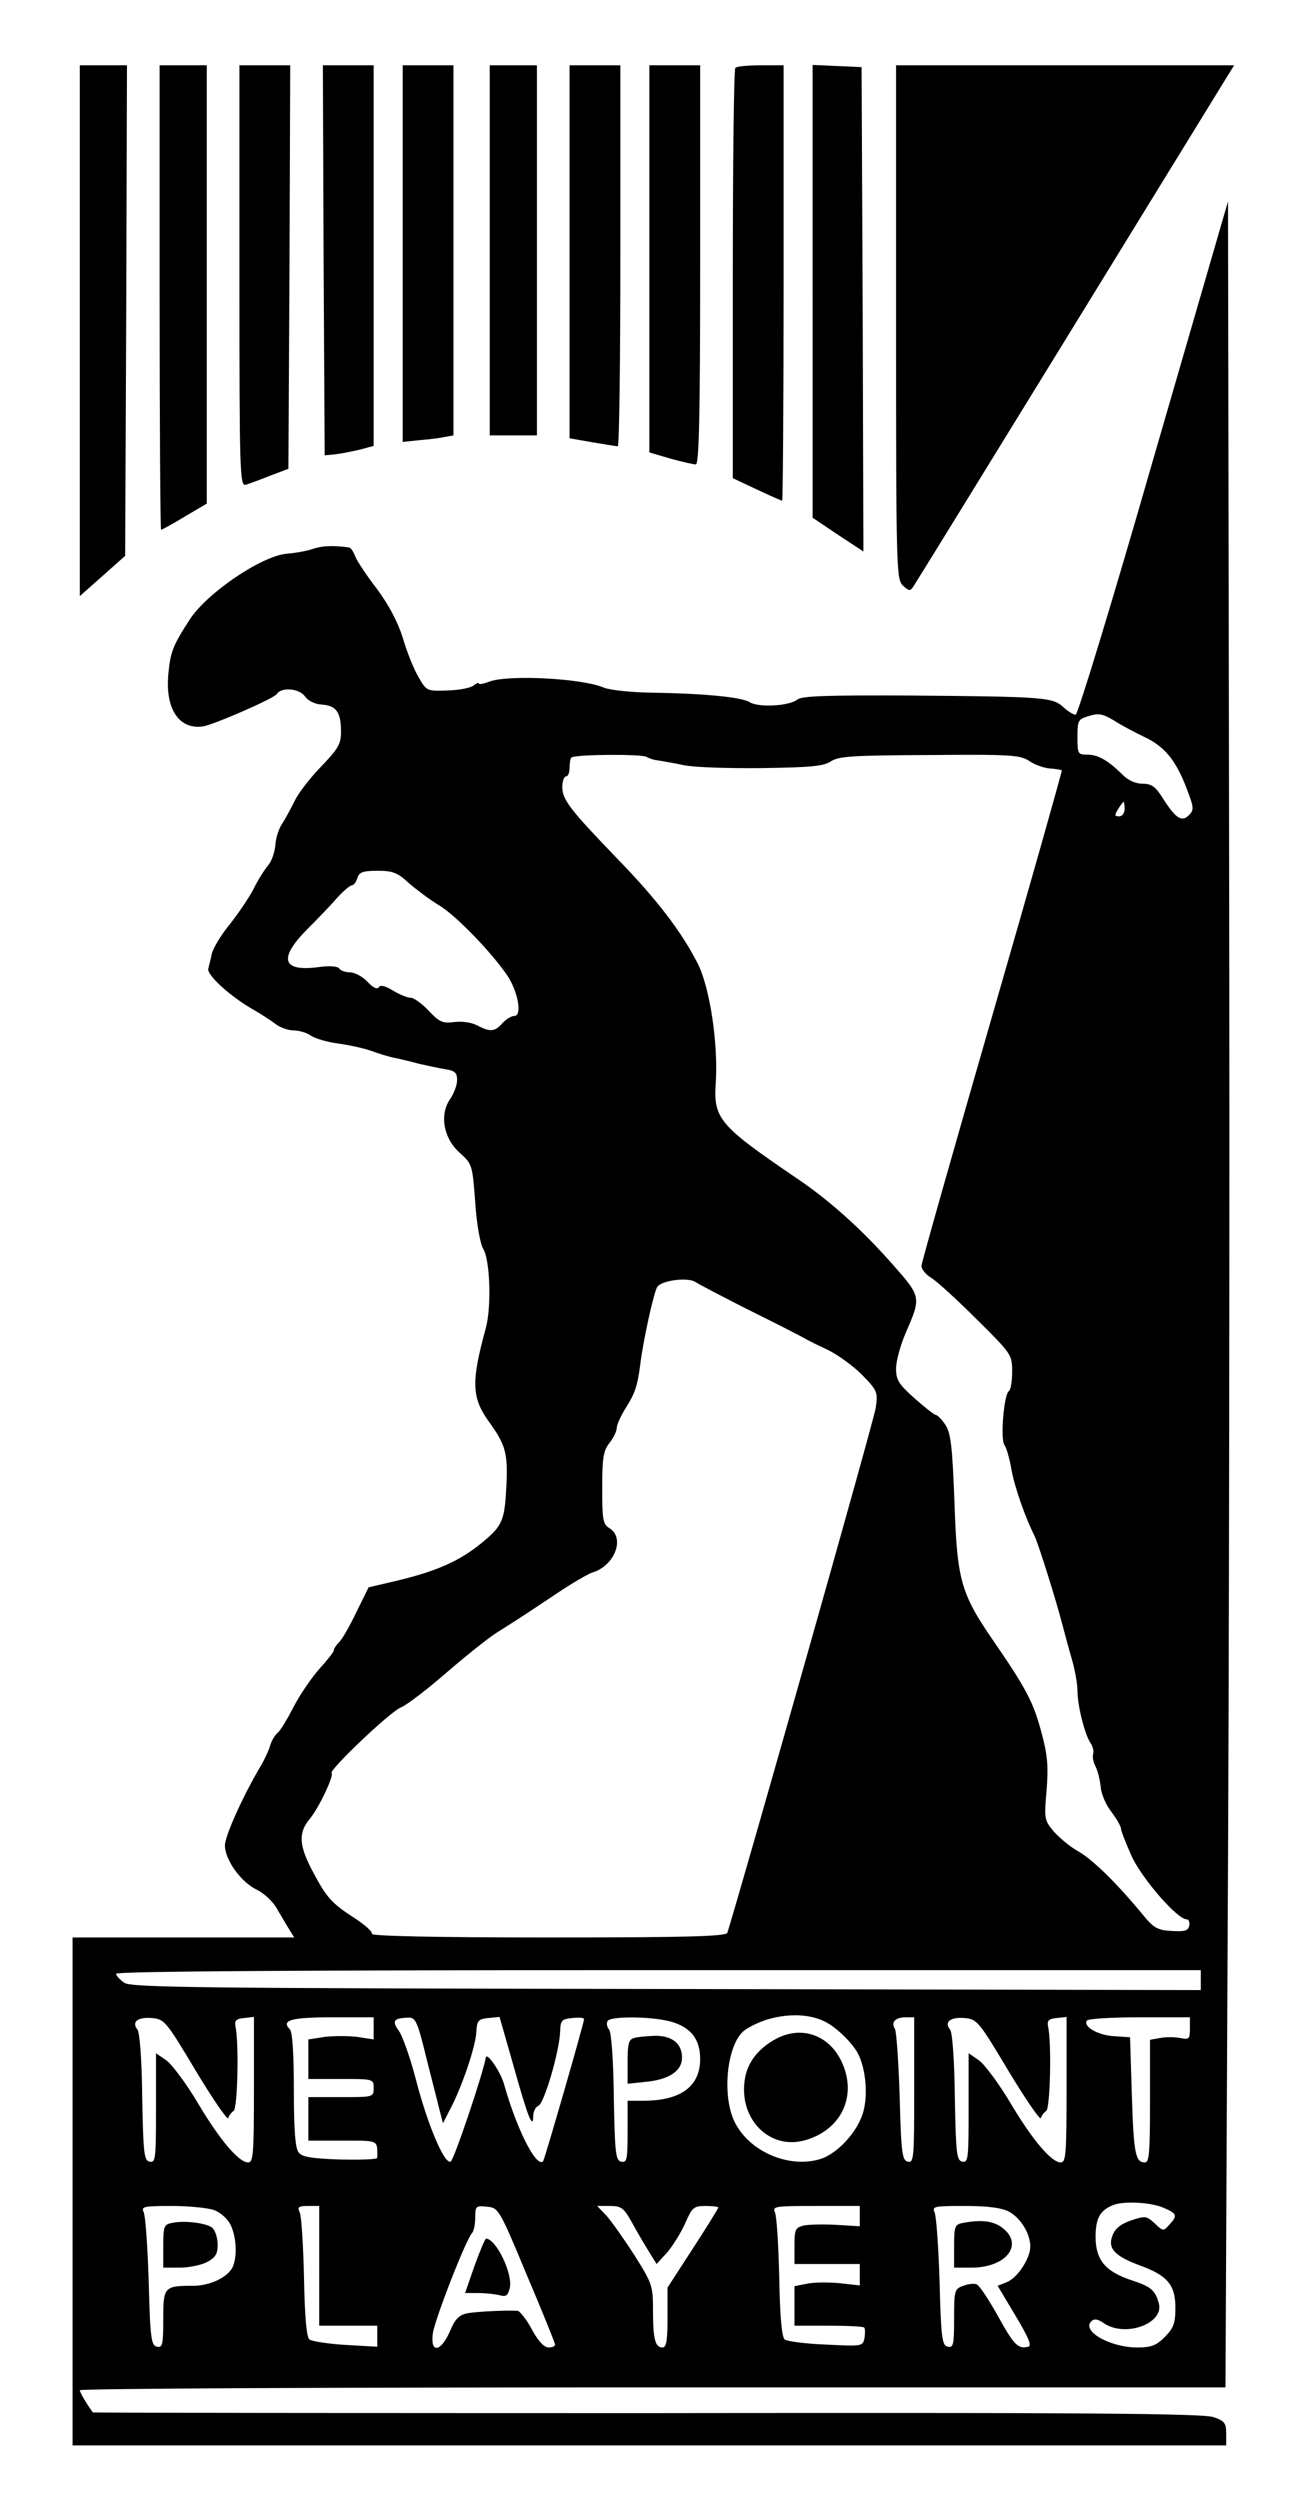
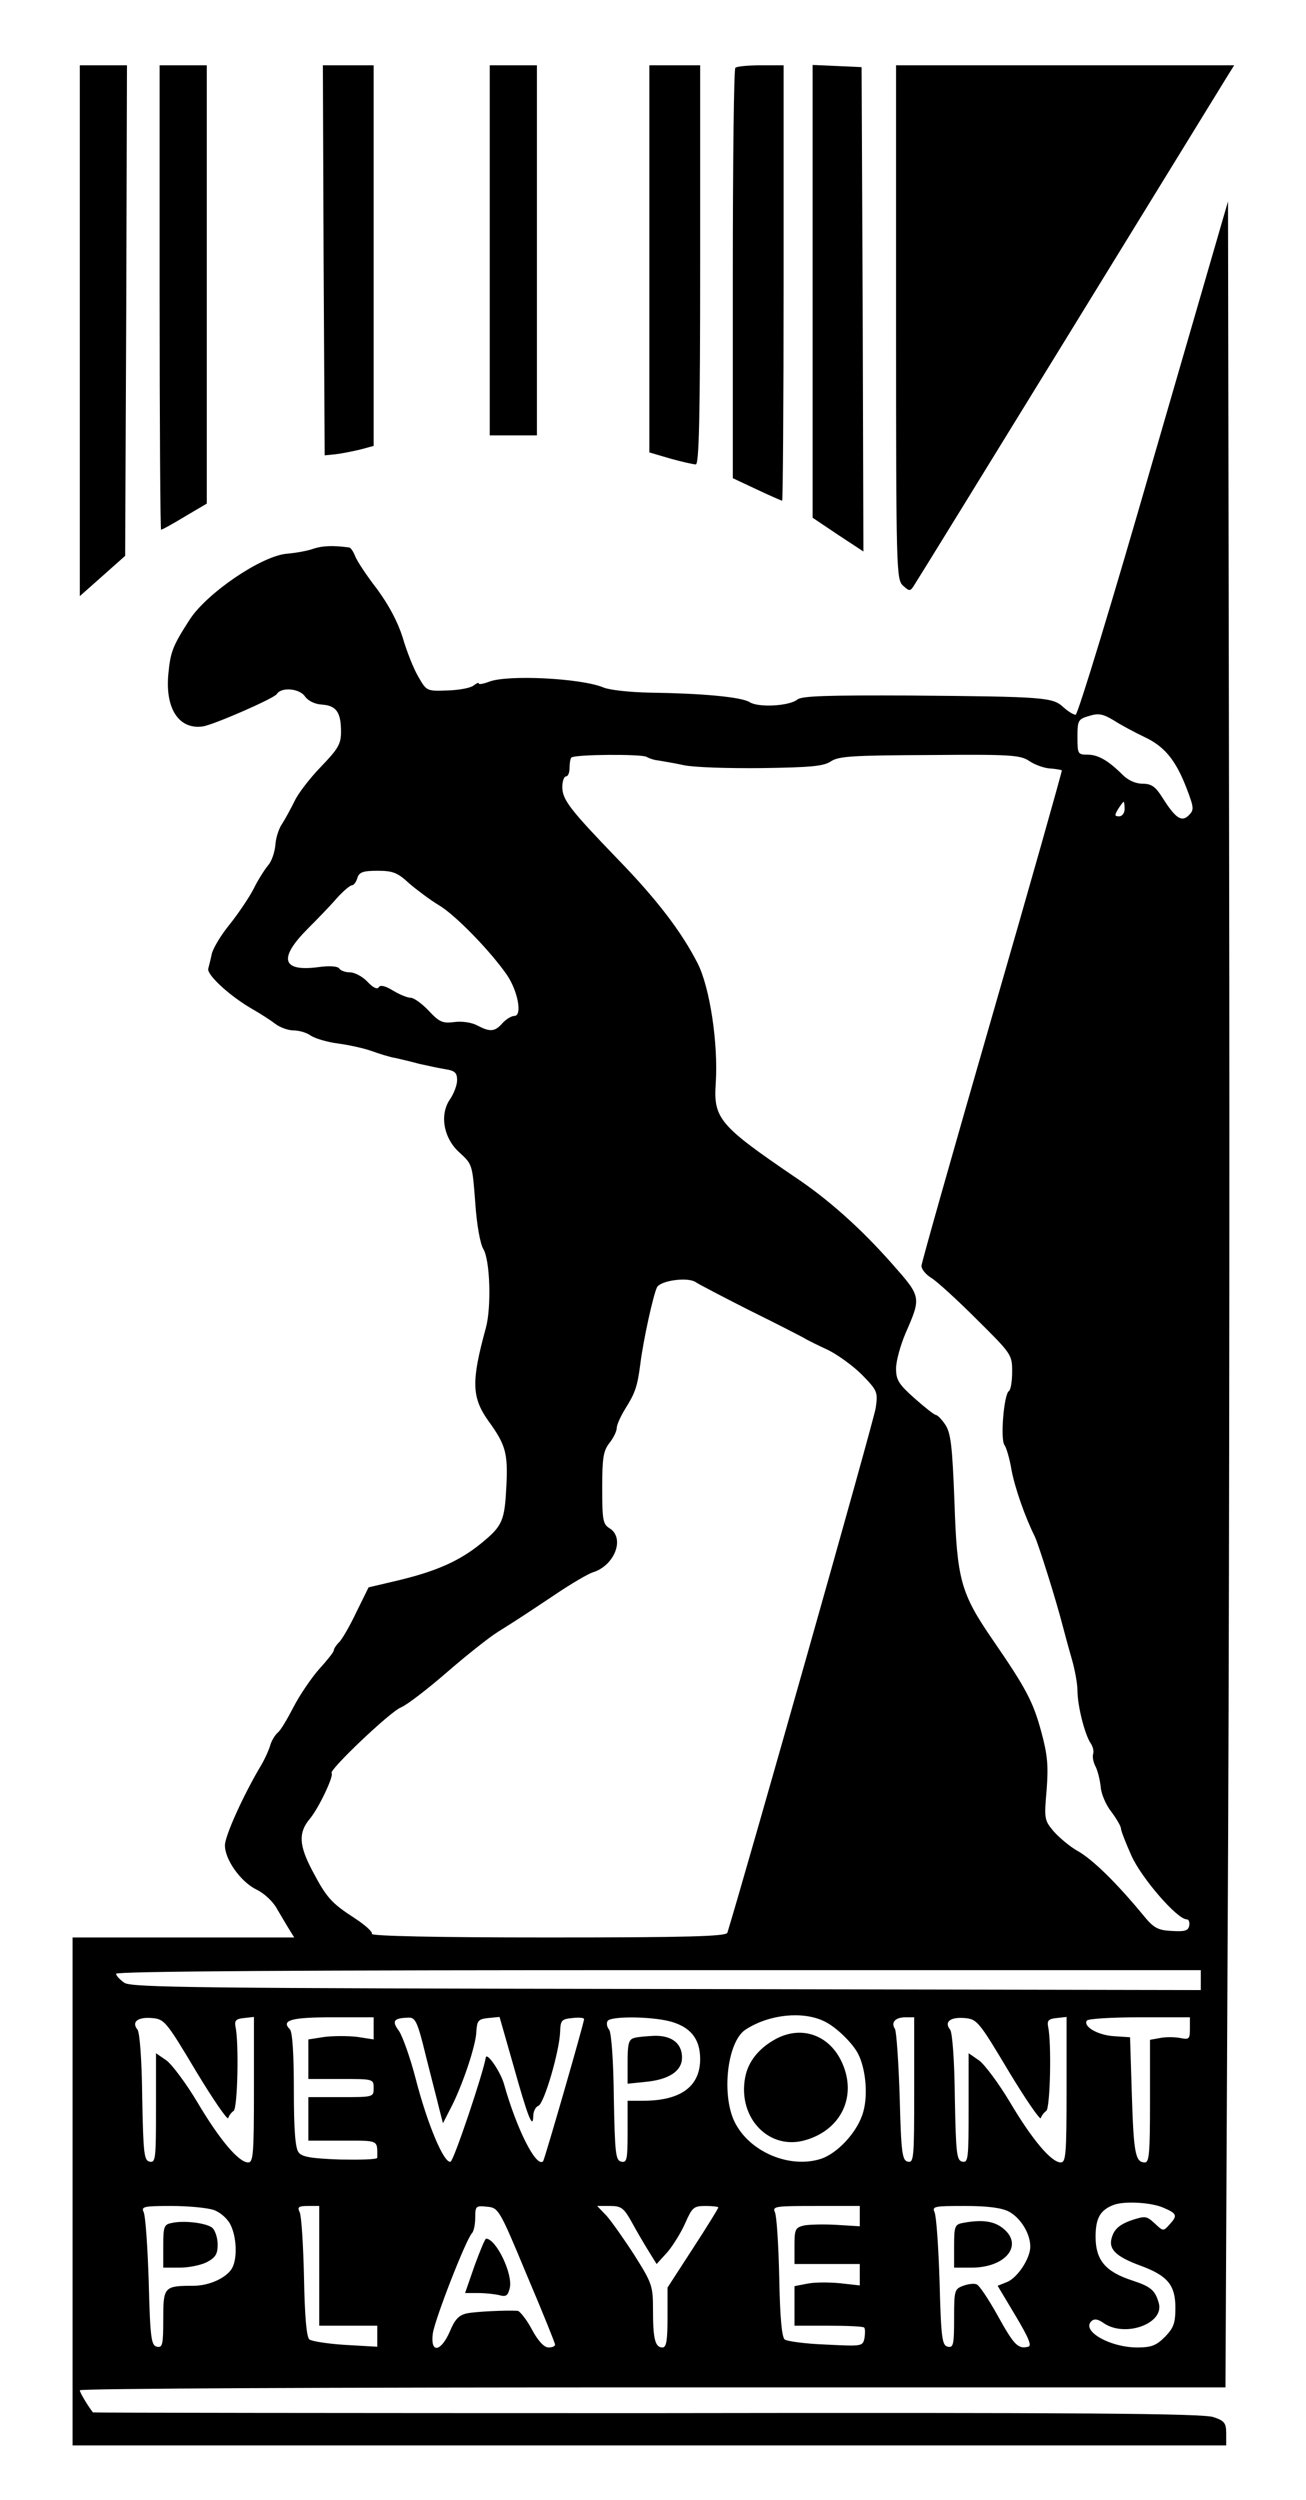
<svg xmlns="http://www.w3.org/2000/svg" version="1.0" width="360pt" height="689pt" viewBox="0 0 360 689" preserveAspectRatio="xMidYMid meet">
  <g transform="translate(0,689) scale(0.1,-0.1)" fill="#000000" stroke="none">
    <path d="M220 5979 l0 -732 62 55 63 56 3 676 2 676 -65 0 -65 0 0 -731z" />
    <path d="M440 6070 c0 -352 2 -640 4 -640 3 0 32 16 65 36 l61 36 0 604 0 604 -65 0 -65 0 0 -640z" />
-     <path d="M660 6129 c0 -548 1 -580 18 -575 9 3 40 14 67 25 l50 19 3 556 2 556 -70 0 -70 0 0 -581z" />
    <path d="M892 6173 l3 -538 30 3 c17 2 47 8 68 13 l37 10 0 524 0 525 -70 0 -70 0 2 -537z" />
-     <path d="M1110 6191 l0 -519 48 5 c26 2 57 6 70 9 l22 4 0 510 0 510 -70 0 -70 0 0 -519z" />
    <path d="M1350 6200 l0 -510 65 0 65 0 0 510 0 510 -65 0 -65 0 0 -510z" />
-     <path d="M1570 6196 l0 -514 63 -11 c35 -6 67 -11 70 -11 4 0 7 236 7 525 l0 525 -70 0 -70 0 0 -514z" />
    <path d="M1790 6176 l0 -533 58 -17 c32 -9 64 -16 70 -16 9 0 12 133 12 550 l0 550 -70 0 -70 0 0 -534z" />
    <path d="M2027 6703 c-4 -3 -7 -259 -7 -569 l0 -562 66 -31 c36 -17 68 -31 70 -31 2 0 4 270 4 600 l0 600 -63 0 c-35 0 -67 -3 -70 -7z" />
    <path d="M2240 6087 l0 -624 70 -47 70 -46 -2 667 -3 668 -67 3 -68 3 0 -624z" />
    <path d="M2470 6002 c0 -687 1 -709 19 -726 19 -17 20 -17 34 6 13 19 794 1290 859 1396 l20 32 -466 0 -466 0 0 -708z" />
    <path d="M3180 5628 c-112 -390 -209 -708 -215 -708 -6 0 -22 10 -34 21 -29 27 -50 29 -422 32 -227 1 -299 -1 -311 -11 -22 -18 -108 -23 -132 -7 -23 14 -130 24 -276 26 -52 1 -109 7 -126 14 -62 26 -266 36 -316 16 -16 -6 -28 -8 -28 -5 0 4 -6 1 -14 -5 -8 -7 -40 -13 -72 -14 -58 -2 -58 -2 -81 38 -13 22 -32 70 -43 108 -14 44 -38 89 -71 134 -28 36 -55 77 -60 90 -5 13 -12 23 -16 24 -44 6 -73 5 -98 -3 -16 -6 -49 -12 -73 -14 -70 -5 -223 -109 -270 -183 -47 -73 -52 -88 -58 -149 -9 -96 30 -154 96 -144 33 6 195 77 203 89 12 20 63 16 78 -7 9 -12 27 -21 47 -22 39 -3 52 -21 52 -75 0 -34 -8 -47 -56 -97 -30 -31 -63 -74 -72 -94 -10 -20 -25 -48 -34 -62 -10 -14 -18 -41 -19 -60 -2 -19 -10 -44 -20 -55 -9 -11 -28 -40 -40 -65 -13 -25 -43 -69 -66 -98 -24 -29 -45 -65 -49 -80 -3 -15 -8 -34 -10 -42 -4 -17 60 -76 123 -112 21 -12 49 -30 62 -40 13 -10 36 -18 50 -18 15 0 36 -6 47 -14 12 -8 45 -18 75 -22 30 -4 72 -13 94 -21 22 -8 51 -17 65 -19 14 -3 43 -10 65 -16 22 -5 55 -12 73 -15 26 -4 32 -10 32 -30 0 -14 -9 -37 -19 -52 -30 -42 -19 -108 26 -148 35 -32 35 -33 43 -137 4 -62 14 -115 22 -128 19 -30 23 -162 7 -219 -40 -146 -39 -190 7 -255 48 -66 54 -89 50 -177 -5 -99 -10 -112 -70 -161 -59 -48 -122 -76 -225 -101 l-85 -20 -34 -69 c-18 -38 -40 -76 -48 -83 -8 -8 -14 -18 -14 -22 0 -4 -18 -27 -40 -51 -22 -25 -54 -72 -71 -105 -17 -33 -36 -65 -43 -70 -7 -6 -17 -21 -21 -35 -4 -14 -15 -38 -25 -55 -49 -82 -100 -195 -100 -221 0 -40 44 -101 87 -122 21 -10 46 -33 57 -54 12 -20 27 -46 34 -57 l13 -21 -306 0 -305 0 0 -700 0 -700 1590 0 1590 0 0 33 c0 29 -5 35 -35 45 -27 10 -361 13 -1560 11 -840 0 -1527 1 -1529 2 -17 23 -36 55 -36 61 0 5 710 8 1579 8 l1579 0 6 1242 c4 684 6 2040 4 3013 l-3 1770 -205 -707z m-26 -769 c56 -26 87 -64 117 -142 20 -53 21 -59 6 -74 -20 -20 -37 -8 -73 49 -19 30 -30 38 -55 38 -18 0 -39 9 -54 24 -40 40 -68 56 -97 56 -27 0 -28 2 -28 49 0 46 2 49 33 58 26 8 38 5 68 -13 20 -13 58 -33 83 -45z m-1372 -55 c7 -4 21 -9 33 -10 11 -2 43 -7 70 -13 28 -6 124 -9 215 -8 135 2 171 5 191 19 22 14 61 16 272 17 226 2 250 0 275 -17 15 -10 40 -19 56 -20 16 -1 31 -4 33 -5 1 -2 -85 -307 -192 -677 -107 -371 -195 -681 -195 -689 0 -9 12 -24 27 -33 15 -9 71 -60 125 -114 97 -96 98 -98 98 -145 0 -26 -4 -50 -9 -53 -14 -9 -24 -135 -12 -149 5 -7 14 -37 19 -67 9 -50 38 -132 64 -184 10 -20 60 -179 77 -246 5 -19 16 -60 25 -91 9 -31 16 -70 16 -88 0 -42 20 -121 36 -145 7 -10 10 -24 7 -31 -2 -8 1 -23 7 -34 6 -12 12 -37 14 -55 1 -19 14 -50 29 -69 15 -20 27 -41 27 -47 0 -6 13 -39 29 -75 28 -62 126 -175 152 -175 6 0 9 -8 7 -18 -3 -14 -13 -16 -48 -14 -39 2 -50 8 -80 45 -71 86 -136 150 -177 174 -24 13 -54 39 -69 56 -25 30 -26 34 -19 113 5 67 3 96 -15 162 -22 81 -41 118 -134 253 -88 128 -98 166 -105 379 -6 156 -10 189 -25 213 -10 15 -22 27 -26 27 -4 0 -31 21 -59 46 -44 39 -51 51 -51 82 0 21 12 64 26 97 44 101 44 100 -38 193 -85 96 -174 176 -267 238 -207 141 -225 161 -218 259 7 108 -16 263 -50 330 -45 88 -113 177 -223 290 -129 134 -150 161 -150 196 0 16 5 29 10 29 6 0 10 11 10 23 0 13 2 26 5 29 9 9 194 10 207 2z m1318 -144 c0 -11 -7 -20 -15 -20 -13 0 -13 3 -3 20 7 11 14 20 15 20 2 0 3 -9 3 -20z m-1973 -204 c21 -18 58 -46 83 -61 47 -28 144 -129 188 -193 30 -45 42 -112 20 -112 -8 0 -23 -9 -33 -20 -21 -24 -34 -25 -70 -6 -15 8 -42 12 -63 9 -32 -4 -41 0 -70 31 -19 20 -41 36 -50 36 -9 0 -31 9 -49 20 -21 13 -35 16 -39 9 -4 -7 -16 -1 -31 15 -13 14 -35 26 -48 26 -13 0 -27 5 -30 11 -5 6 -27 8 -61 3 -98 -12 -106 26 -25 107 25 25 61 62 79 83 18 20 37 36 42 36 5 0 12 9 15 20 5 16 15 20 56 20 41 0 55 -5 86 -34z m936 -1176 c73 -36 141 -71 152 -77 11 -7 42 -22 68 -34 26 -13 68 -43 93 -68 43 -44 44 -48 38 -91 -4 -32 -367 -1312 -409 -1447 -4 -10 -111 -13 -495 -13 -308 0 -489 4 -485 10 3 5 -18 24 -47 43 -65 42 -78 57 -117 131 -37 70 -39 105 -7 143 25 30 67 119 60 126 -8 8 161 169 191 181 17 7 74 51 127 97 53 46 116 96 140 111 59 37 71 45 161 105 43 29 88 55 100 59 61 18 91 95 47 122 -18 11 -20 23 -20 111 0 83 3 102 20 124 11 14 20 32 20 41 0 9 11 33 24 54 27 43 33 61 41 122 8 66 36 192 46 212 10 19 86 29 107 14 7 -5 72 -39 145 -76z m1247 -1847 l0 -28 -1472 3 c-1292 2 -1475 4 -1495 17 -13 9 -23 20 -23 25 0 7 529 10 1495 10 l1495 0 0 -27z m-1036 -115 c31 -15 76 -59 91 -88 21 -40 28 -112 15 -159 -14 -55 -72 -118 -120 -132 -83 -25 -188 18 -231 95 -42 73 -26 228 26 262 66 43 160 52 219 22z m-1734 -136 c47 -78 87 -136 89 -130 2 7 9 16 15 20 11 7 15 189 5 233 -3 16 2 21 24 23 l27 3 0 -200 c0 -179 -2 -201 -16 -201 -26 0 -79 63 -140 166 -31 52 -70 104 -85 115 l-29 20 0 -151 c0 -139 -1 -151 -17 -148 -16 3 -18 21 -21 177 -1 104 -7 180 -13 187 -17 21 0 35 39 32 35 -3 39 -7 122 -146z m490 117 l0 -30 -45 7 c-25 3 -65 3 -90 0 l-45 -7 0 -55 0 -54 90 0 c89 0 90 0 90 -25 0 -25 -1 -25 -90 -25 l-90 0 0 -60 0 -60 95 0 c101 0 95 3 95 -47 0 -5 -46 -6 -103 -5 -79 3 -105 7 -114 20 -9 11 -13 62 -13 172 0 101 -4 160 -11 167 -25 25 4 33 117 33 l114 0 0 -31z m144 -76 c15 -60 32 -125 37 -146 l10 -39 20 39 c32 60 71 175 72 213 2 31 5 35 33 38 l31 3 38 -133 c40 -143 54 -179 55 -140 0 12 6 25 14 28 16 6 58 150 60 204 1 32 4 35 34 38 17 2 32 1 32 -3 0 -10 -109 -388 -113 -392 -19 -18 -73 89 -108 214 -10 34 -47 88 -50 72 -7 -43 -88 -284 -97 -287 -18 -6 -64 104 -96 228 -15 58 -36 117 -46 132 -21 28 -15 36 26 37 19 1 25 -11 48 -106z m672 96 c57 -15 84 -48 84 -104 0 -76 -54 -115 -157 -115 l-43 0 0 -86 c0 -76 -2 -85 -17 -82 -16 3 -18 21 -21 177 -1 104 -7 180 -13 187 -6 7 -8 18 -4 24 8 13 115 13 171 -1z m674 -190 c0 -186 -1 -200 -17 -197 -16 3 -19 22 -23 178 -3 96 -9 181 -13 188 -12 18 1 32 29 32 l24 0 0 -201z m260 53 c47 -78 87 -136 89 -130 2 7 9 16 15 20 11 7 15 189 5 233 -3 16 2 21 24 23 l27 3 0 -200 c0 -179 -2 -201 -16 -201 -26 0 -79 63 -140 166 -31 52 -70 104 -85 115 l-29 20 0 -151 c0 -139 -1 -151 -17 -148 -16 3 -18 21 -21 177 -1 104 -7 180 -13 187 -17 21 0 35 39 32 35 -3 39 -7 122 -146z m500 117 c0 -29 -2 -31 -27 -26 -16 3 -40 3 -55 0 l-28 -5 0 -169 c0 -141 -2 -169 -14 -169 -26 0 -31 23 -36 185 l-5 160 -45 3 c-45 3 -85 27 -74 43 3 5 68 9 145 9 l139 0 0 -31z m-75 -493 c40 -17 42 -22 18 -48 -16 -18 -17 -18 -40 4 -23 21 -26 21 -66 8 -30 -11 -44 -23 -51 -43 -13 -35 8 -56 79 -82 73 -27 95 -53 95 -115 0 -44 -5 -56 -29 -81 -24 -24 -38 -29 -76 -29 -75 0 -154 45 -127 72 8 8 18 7 36 -6 60 -39 167 1 150 57 -10 35 -22 45 -74 62 -73 24 -100 56 -100 120 0 52 13 74 50 88 29 11 101 7 135 -7z m-2616 -7 c18 -6 38 -24 46 -40 17 -33 20 -92 5 -120 -15 -27 -63 -49 -107 -49 -81 0 -83 -3 -83 -92 0 -70 -2 -79 -17 -76 -16 3 -19 22 -23 178 -3 96 -9 183 -14 193 -7 15 -1 17 76 17 47 0 99 -5 117 -11z m291 -154 l0 -165 80 0 80 0 0 -29 0 -29 -87 5 c-49 3 -93 10 -100 15 -8 6 -13 62 -15 171 -2 89 -7 170 -12 180 -7 14 -3 17 23 17 l31 0 0 -165z m572 -25 c43 -101 78 -188 78 -192 0 -5 -8 -8 -18 -8 -12 0 -29 18 -46 50 -15 28 -33 50 -39 51 -30 2 -115 -2 -140 -7 -22 -5 -33 -16 -47 -50 -25 -57 -54 -61 -47 -6 5 38 91 259 108 277 5 5 9 24 9 43 0 32 2 33 32 30 32 -3 34 -5 110 -188z m288 148 c13 -24 34 -60 47 -81 l23 -37 30 33 c16 19 38 55 49 80 19 43 23 47 56 47 19 0 35 -2 35 -4 0 -3 -31 -53 -70 -113 l-70 -108 0 -82 c0 -64 -3 -83 -14 -83 -20 0 -26 23 -26 102 0 68 -2 74 -51 152 -29 45 -63 93 -77 109 l-26 27 35 0 c31 0 38 -5 59 -42z m630 14 l0 -28 -65 4 c-35 2 -76 1 -90 -2 -23 -6 -25 -11 -25 -56 l0 -50 90 0 90 0 0 -29 0 -30 -54 6 c-30 3 -70 3 -90 -1 l-36 -7 0 -54 0 -55 93 0 c52 0 96 -2 99 -5 3 -3 3 -16 1 -29 -5 -23 -6 -23 -106 -18 -56 2 -107 9 -114 14 -8 7 -13 61 -15 171 -2 89 -7 170 -12 180 -7 16 1 17 113 17 l121 0 0 -28z m410 13 c33 -17 60 -61 60 -97 0 -33 -36 -87 -65 -98 l-25 -10 49 -82 c37 -62 46 -84 35 -86 -28 -7 -39 5 -84 86 -25 45 -51 84 -58 86 -7 3 -23 1 -37 -4 -24 -9 -25 -13 -25 -90 0 -72 -2 -81 -17 -78 -16 3 -19 22 -23 178 -3 96 -9 183 -14 193 -7 16 0 17 83 17 63 0 101 -5 121 -15z" />
    <path d="M2138 1270 c-46 -25 -76 -62 -84 -106 -21 -112 67 -203 168 -172 97 29 140 120 100 211 -34 78 -112 106 -184 67z" />
    <path d="M1748 1273 c-15 -4 -18 -16 -18 -65 l0 -61 49 5 c65 6 101 30 101 67 0 39 -28 61 -76 60 -21 -1 -47 -3 -56 -6z" />
    <path d="M473 763 c-21 -4 -23 -10 -23 -64 l0 -59 45 0 c26 0 59 7 75 15 24 13 30 22 30 49 0 18 -7 39 -15 46 -16 13 -78 21 -112 13z" />
    <path d="M1308 645 l-26 -75 36 0 c21 0 47 -3 59 -6 18 -5 23 -1 28 19 10 38 -37 136 -65 137 -3 0 -17 -34 -32 -75z" />
    <path d="M2653 763 c-21 -4 -23 -10 -23 -64 l0 -59 48 0 c95 0 145 63 86 109 -25 20 -59 24 -111 14z" />
  </g>
</svg>